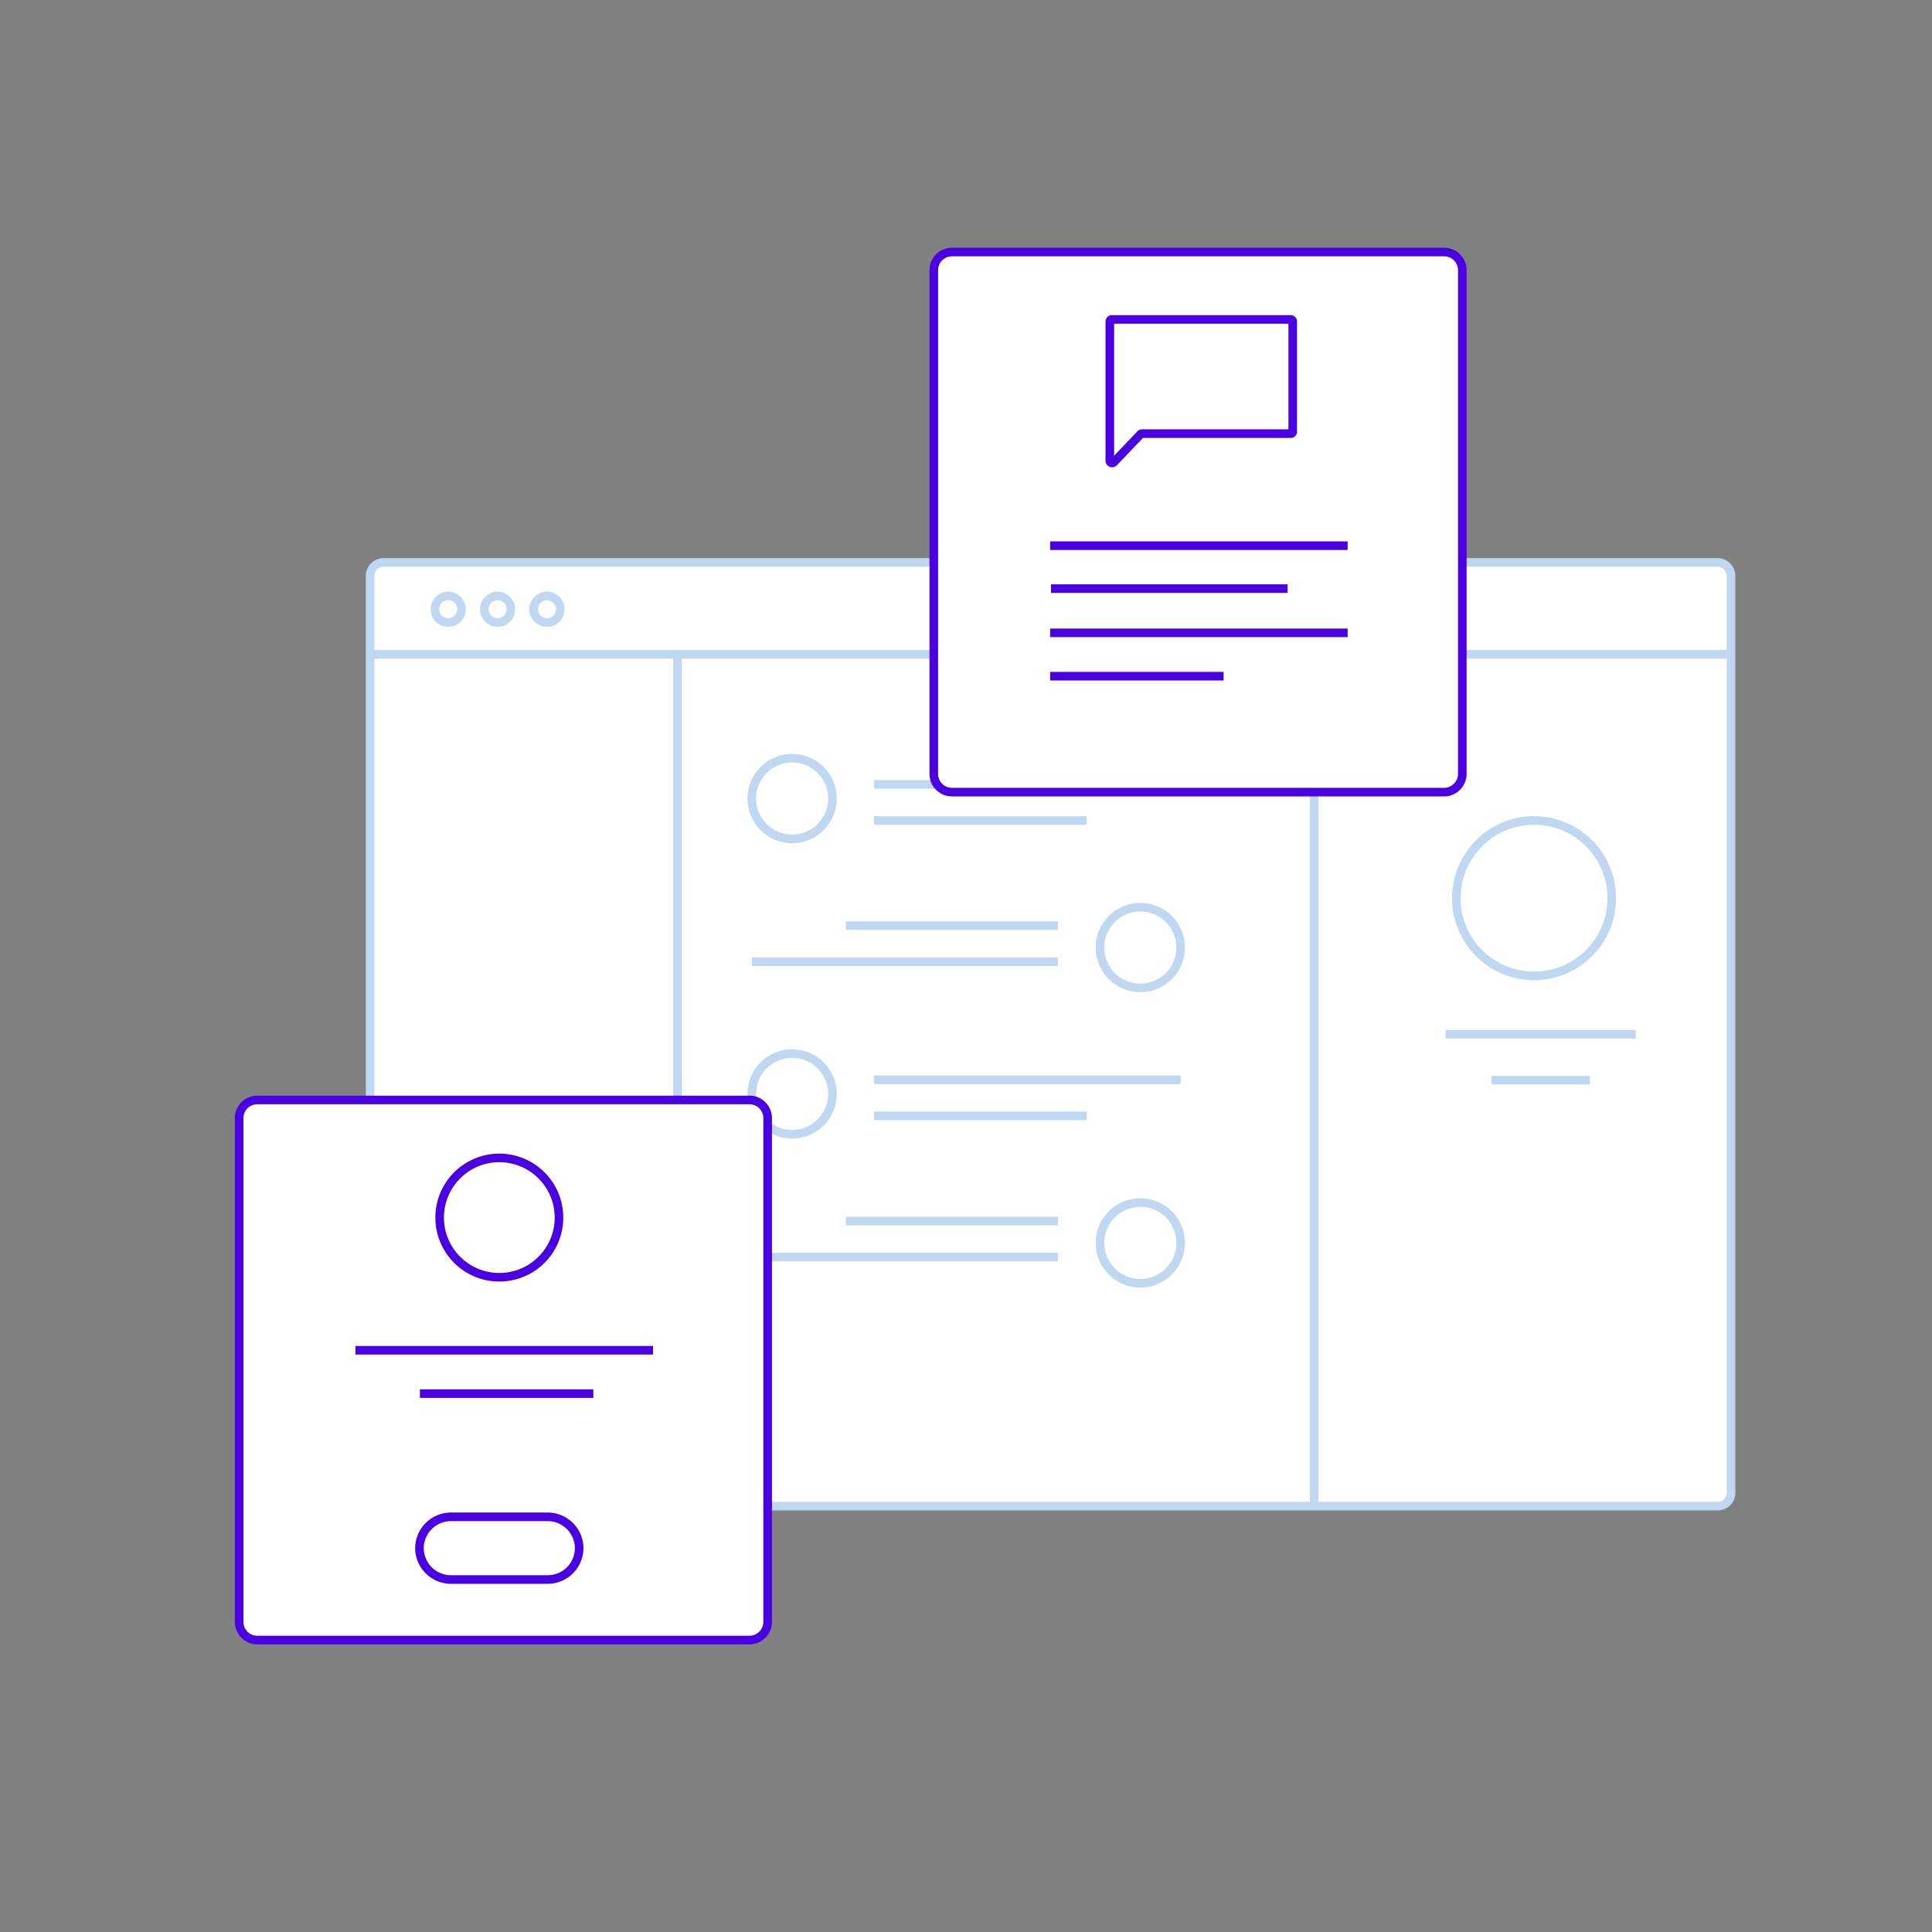
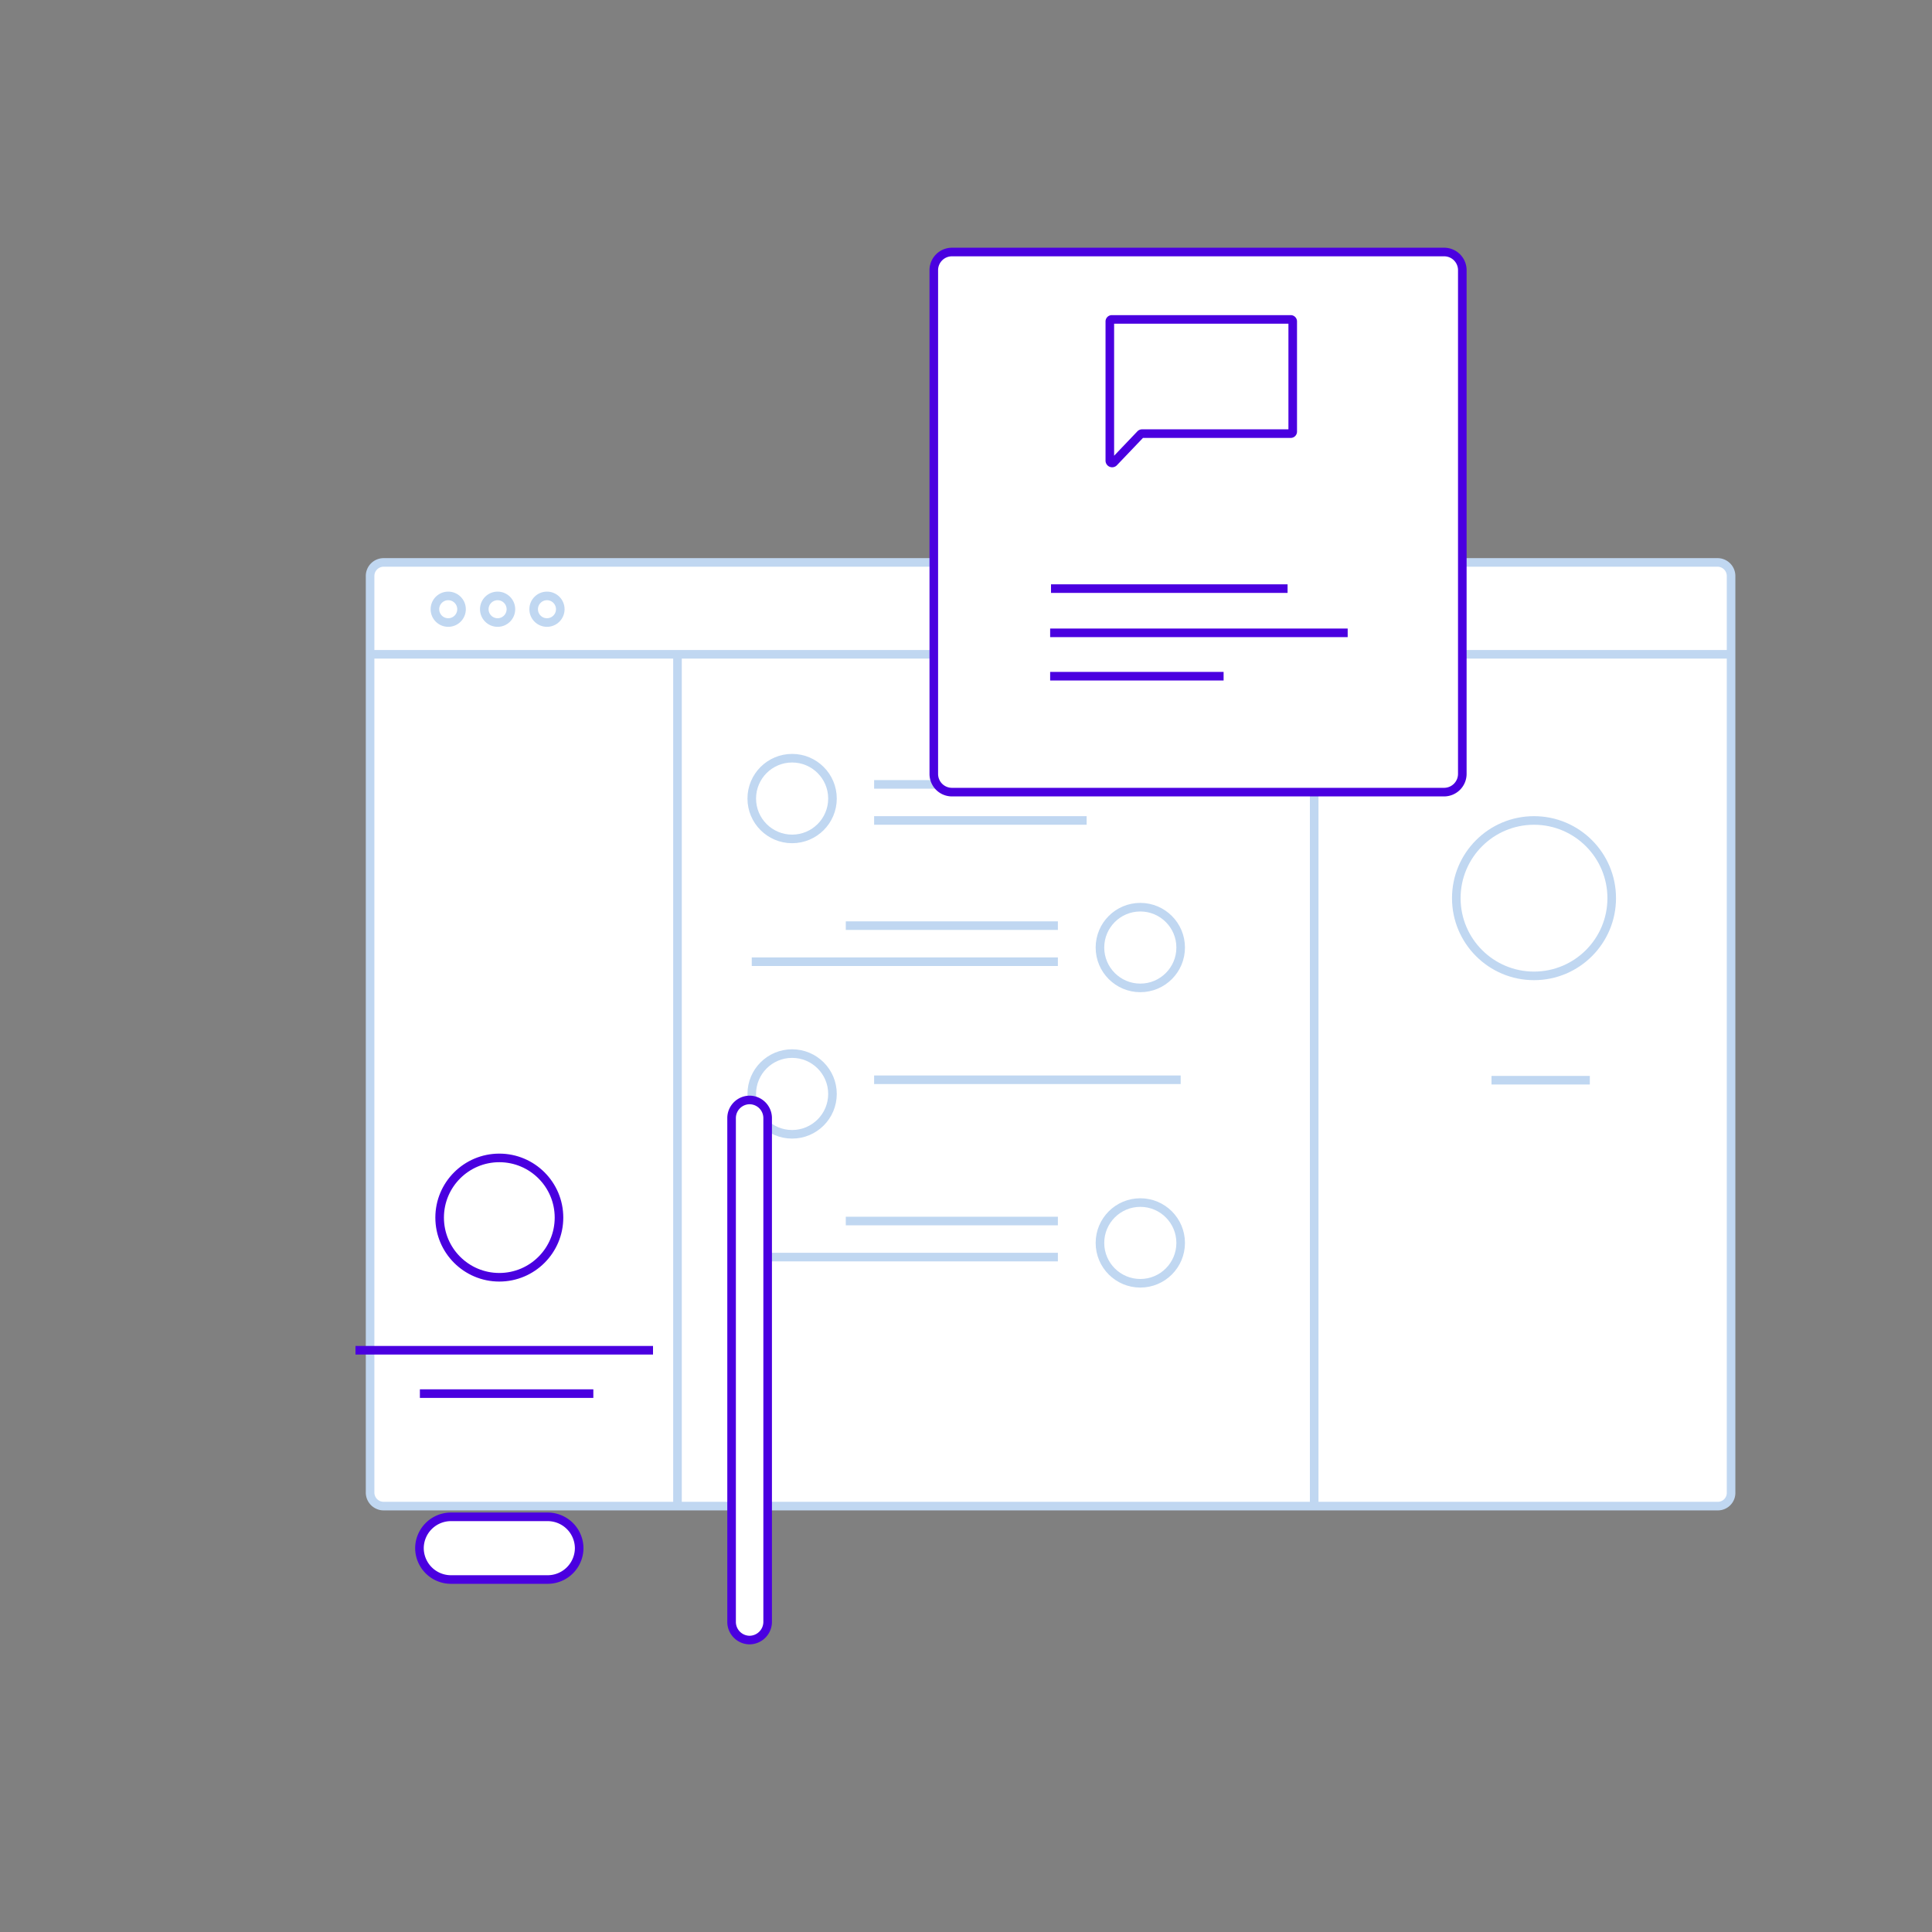
<svg xmlns="http://www.w3.org/2000/svg" id="Calque_1" data-name="Calque 1" viewBox="0 0 450 450">
  <rect x="0" y="0" width="450" height="450" fill="#808080" stroke="none" />
  <defs>
    <style>.cls-1,.cls-3{fill:#fff;}.cls-1,.cls-2{stroke:#c0d7f1;}.cls-1,.cls-2,.cls-3,.cls-4{stroke-miterlimit:10;stroke-width:2px;}.cls-2,.cls-4{fill:none;}.cls-3,.cls-4{stroke:#4a00e0;}</style>
  </defs>
  <title>chat-profile-night</title>
  <path class="cls-1" d="M400.1,350.8H89.4a3.16,3.16,0,0,1-3.2-3.2V134.2a3.16,3.16,0,0,1,3.2-3.2H400a3.16,3.16,0,0,1,3.2,3.2V347.6A3.08,3.08,0,0,1,400.1,350.8Z" />
  <line class="cls-2" x1="86.2" y1="152.4" x2="403.3" y2="152.4" />
  <circle class="cls-1" cx="104.4" cy="141.9" r="3.1" />
  <circle class="cls-1" cx="115.9" cy="141.9" r="3.1" />
  <circle class="cls-1" cx="127.4" cy="141.9" r="3.1" />
  <line class="cls-2" x1="157.8" y1="152.4" x2="157.8" y2="350.8" />
  <line class="cls-2" x1="306.1" y1="152.4" x2="306.1" y2="350.8" />
  <circle class="cls-1" cx="357.3" cy="209.2" r="18.1" />
-   <line class="cls-2" x1="336.7" y1="240.9" x2="381" y2="240.9" />
  <line class="cls-2" x1="347.4" y1="251.6" x2="370.3" y2="251.6" />
  <circle class="cls-1" cx="184.5" cy="186" r="9.4" />
  <line class="cls-2" x1="203.6" y1="182.7" x2="275" y2="182.7" />
  <line class="cls-2" x1="203.6" y1="191.1" x2="253.1" y2="191.1" />
  <circle class="cls-1" cx="265.6" cy="220.7" r="9.4" />
  <line class="cls-2" x1="246.4" y1="224" x2="175.1" y2="224" />
  <line class="cls-2" x1="246.4" y1="215.6" x2="197" y2="215.6" />
  <circle class="cls-1" cx="184.5" cy="254.8" r="9.4" />
  <line class="cls-2" x1="203.6" y1="251.5" x2="275" y2="251.5" />
-   <line class="cls-2" x1="203.6" y1="259.9" x2="253.1" y2="259.9" />
  <circle class="cls-1" cx="265.6" cy="289.5" r="9.4" />
  <line class="cls-2" x1="246.4" y1="292.8" x2="175.1" y2="292.8" />
  <line class="cls-2" x1="246.4" y1="284.4" x2="197" y2="284.4" />
-   <path class="cls-3" d="M174.6,382H59.9a4.23,4.23,0,0,1-4.2-4.2V260.4a4.23,4.23,0,0,1,4.2-4.2H174.6a4.23,4.23,0,0,1,4.2,4.2V377.7A4.25,4.25,0,0,1,174.6,382Z" />
+   <path class="cls-3" d="M174.6,382a4.23,4.23,0,0,1-4.2-4.2V260.4a4.23,4.23,0,0,1,4.2-4.2H174.6a4.23,4.23,0,0,1,4.2,4.2V377.7A4.25,4.25,0,0,1,174.6,382Z" />
  <circle class="cls-3" cx="116.3" cy="283.6" r="13.9" />
  <line class="cls-4" x1="82.8" y1="314.5" x2="152.1" y2="314.5" />
  <line class="cls-4" x1="97.8" y1="324.6" x2="138.2" y2="324.6" />
  <path class="cls-3" d="M127.6,367.9H105a7.34,7.34,0,0,1-7.3-7.3h0a7.34,7.34,0,0,1,7.3-7.3h22.6a7.34,7.34,0,0,1,7.3,7.3h0A7.34,7.34,0,0,1,127.6,367.9Z" />
  <path class="cls-3" d="M336.4,184.5H221.7a4.23,4.23,0,0,1-4.2-4.2V62.9a4.23,4.23,0,0,1,4.2-4.2H336.4a4.23,4.23,0,0,1,4.2,4.2V180.2A4.25,4.25,0,0,1,336.4,184.5Z" />
-   <line class="cls-4" x1="244.6" y1="127.1" x2="313.9" y2="127.1" />
  <line class="cls-4" x1="244.8" y1="137.1" x2="299.9" y2="137.1" />
  <line class="cls-4" x1="244.6" y1="147.4" x2="313.9" y2="147.4" />
  <line class="cls-4" x1="244.6" y1="157.5" x2="285" y2="157.5" />
  <path class="cls-3" d="M266,101h34.6a.47.47,0,0,0,.5-.5V74.9a.47.47,0,0,0-.5-.5H259a.47.47,0,0,0-.5.5v32.4a.54.54,0,0,0,.9.4l6.2-6.5A.52.52,0,0,1,266,101Z" />
</svg>